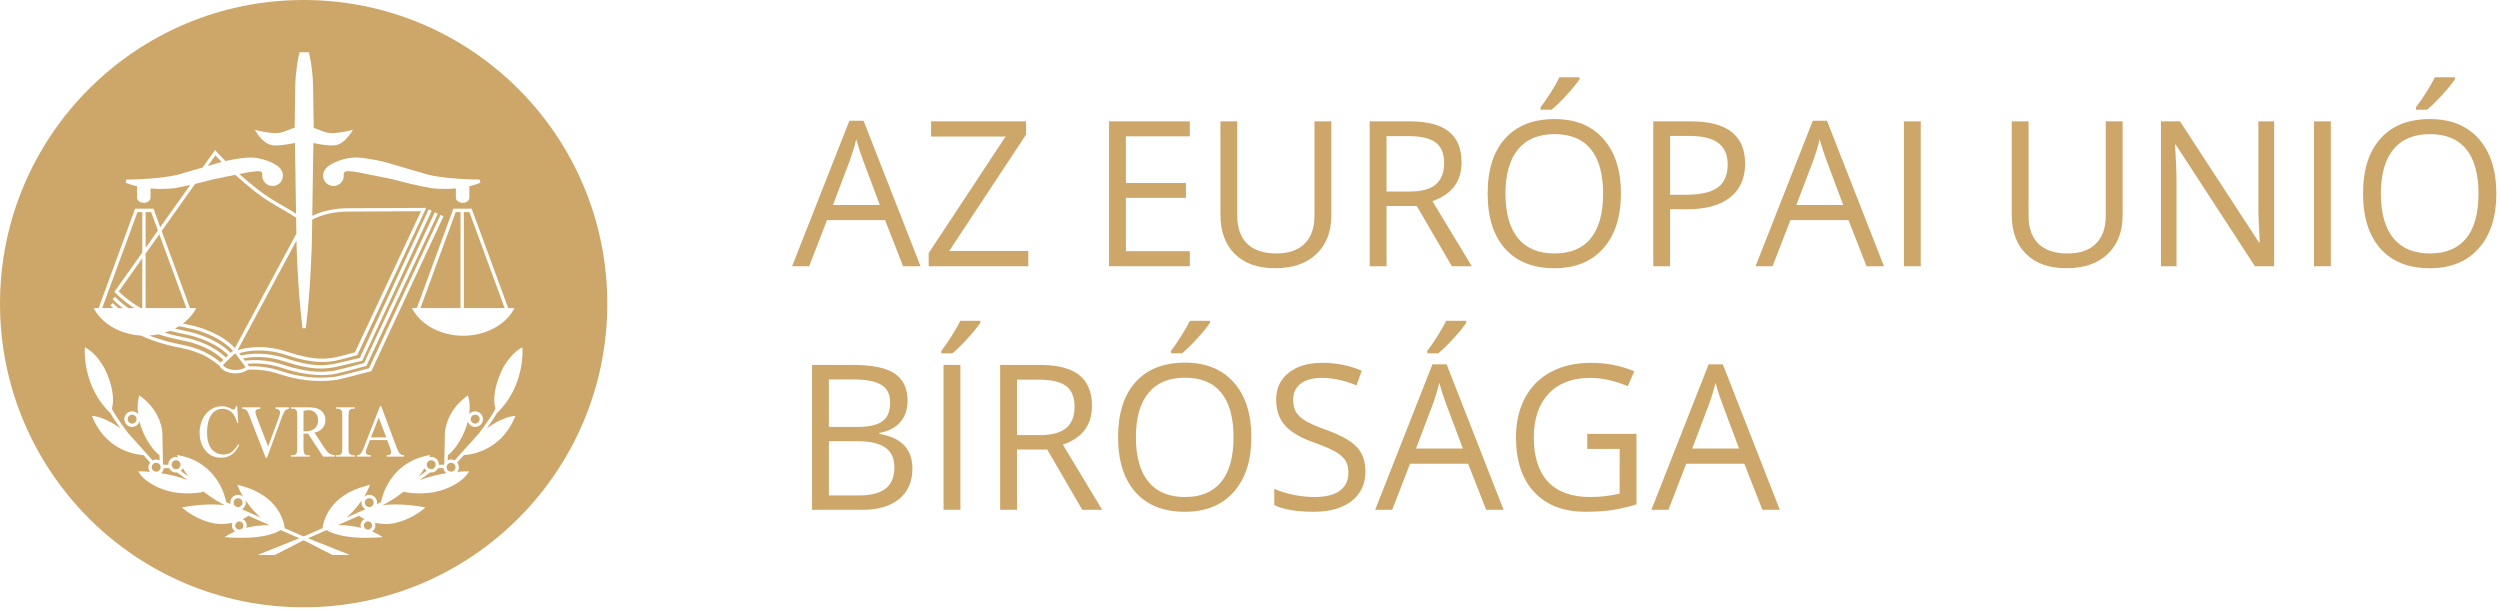
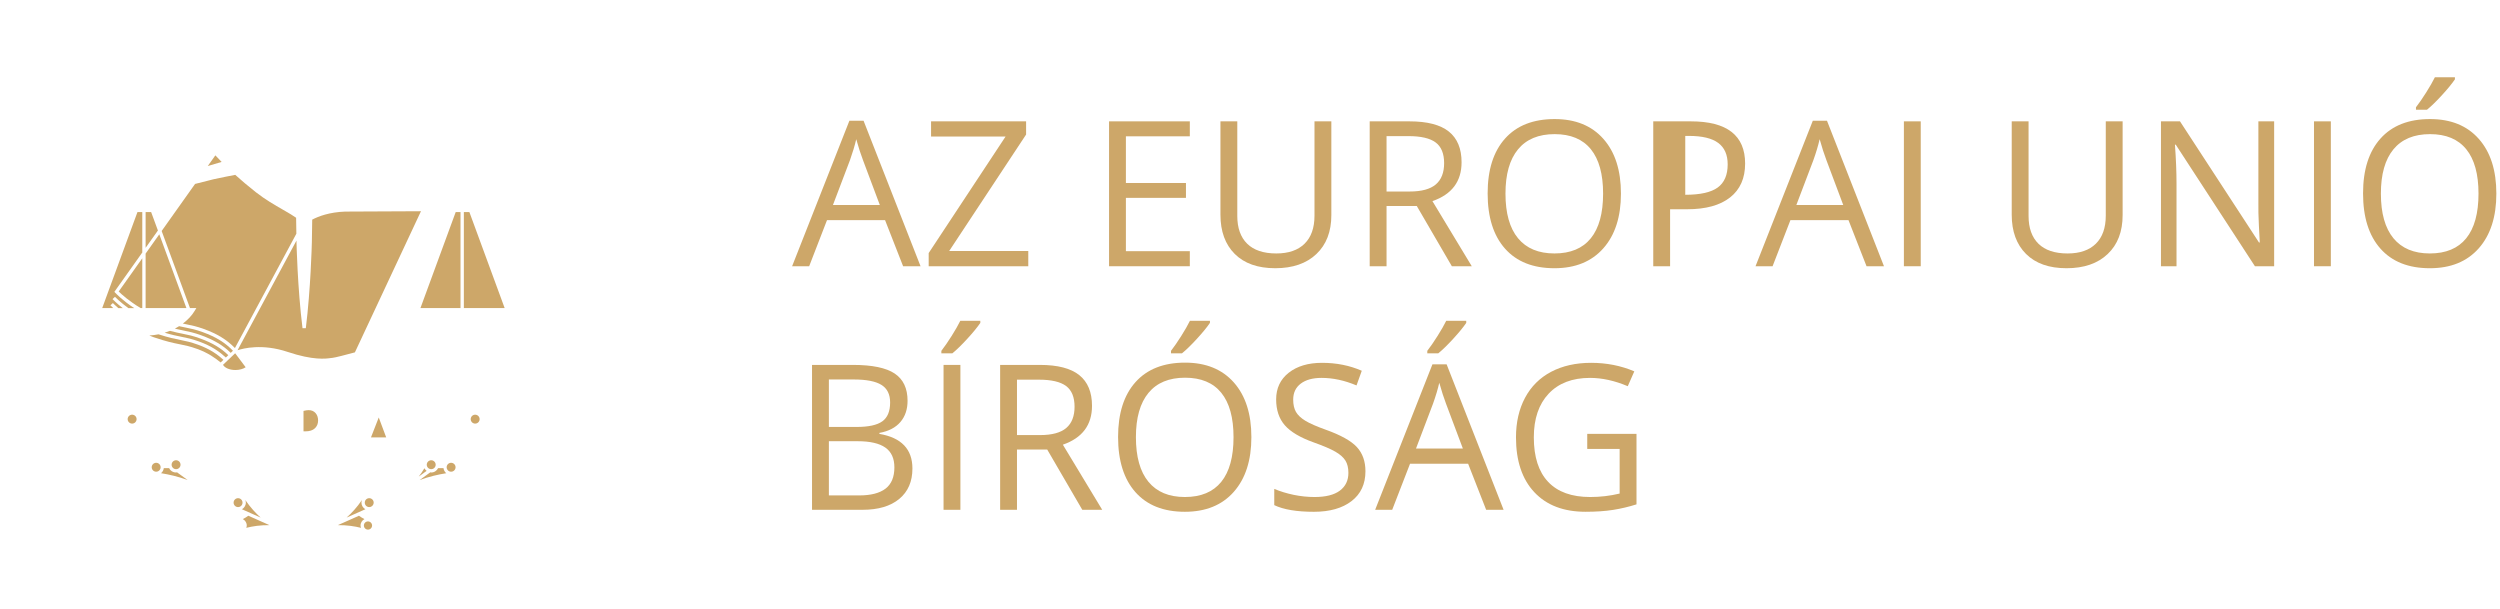
<svg xmlns="http://www.w3.org/2000/svg" width="320" height="78" viewBox="0 0 320 78" fill="none">
  <path d="M59.373 27.141V39.435H64.597L60.079 27.141H59.373Z" fill="#CDA769" />
  <path d="M58.945 39.435H53.816L58.331 27.141H58.945V39.435Z" fill="#CDA769" />
  <path d="M41.68 21.619C41.687 21.611 41.694 21.602 41.702 21.594L41.668 21.645L41.68 21.619Z" fill="#CDA769" />
  <path d="M35.891 21.616L35.906 21.646L35.872 21.594C35.879 21.601 35.885 21.608 35.891 21.616Z" fill="#CDA769" />
  <path d="M36.818 45.045C40.093 46.144 41.723 45.917 42.337 45.829C42.429 45.817 42.5 45.808 42.559 45.805C42.833 45.79 44.388 45.386 45.428 45.102L53.884 27.037C52.429 27.045 46.394 27.073 44.646 27.081L44.17 27.083C42.153 27.159 40.778 27.683 39.963 28.112L39.919 30.988L39.918 31.01C39.908 31.411 39.767 36.995 39.145 42.011H38.721C38.078 36.831 37.952 31.046 37.951 30.988L37.948 30.793L30.405 44.831C31.137 44.589 33.572 43.958 36.818 45.045Z" fill="#CDA769" />
  <path d="M26.595 21.252L27.566 19.886C27.722 20.058 27.991 20.344 28.369 20.727C27.969 20.85 27.305 21.045 26.595 21.252Z" fill="#CDA769" />
  <path d="M25.131 39.435L24.94 39.757C24.561 40.394 24.029 40.947 23.405 41.417C23.446 41.425 23.486 41.434 23.527 41.442L23.632 41.464C23.703 41.479 23.773 41.493 23.84 41.507L23.843 41.508C24.543 41.647 25.149 41.769 26.107 42.116C27.841 42.746 29.039 43.492 30.07 44.549L37.935 29.914C37.93 29.629 37.925 29.295 37.919 28.923C37.914 28.6 37.909 28.248 37.903 27.872C37.449 27.557 36.877 27.221 36.244 26.858C35.154 26.232 33.919 25.522 32.752 24.605C31.721 23.793 30.851 23.048 30.111 22.381C29.695 22.461 28.143 22.76 27.328 22.946C27.069 23.003 26.834 23.067 26.566 23.14L26.52 23.152L26.484 23.162C26.109 23.262 25.651 23.384 24.969 23.542L20.692 29.567L24.318 39.435H25.131Z" fill="#CDA769" />
  <path d="M20.391 29.991L18.639 32.459V39.436H23.862L20.391 29.991Z" fill="#CDA769" />
  <path d="M29.534 45.167C28.544 44.205 27.4 43.517 25.752 42.918C24.81 42.574 24.207 42.452 23.52 42.313L23.484 42.306C23.157 42.242 22.796 42.166 22.386 42.067C22.574 41.971 22.751 41.861 22.926 41.751C23.171 41.806 23.395 41.852 23.609 41.895L23.758 41.926C24.441 42.062 25.033 42.18 25.961 42.518C27.659 43.135 28.822 43.86 29.818 44.896L29.534 45.167Z" fill="#CDA769" />
  <path d="M23.219 43.109C22.646 42.994 22.008 42.865 21.076 42.588C21.307 42.517 21.531 42.438 21.753 42.347C22.425 42.529 22.934 42.632 23.402 42.725C24.085 42.861 24.676 42.979 25.605 43.318C27.187 43.893 28.282 44.55 29.224 45.461L28.909 45.761C28.134 45.059 27.17 44.331 25.485 43.717C24.524 43.37 23.92 43.248 23.219 43.109Z" fill="#CDA769" />
  <path d="M18.212 39.435H18.005C16.531 38.563 15.521 37.638 15.192 37.313L18.212 33.06V39.435Z" fill="#CDA769" />
  <path d="M14.136 39.083L14.448 38.792L14.45 38.794C14.478 38.822 14.73 39.08 15.142 39.437H15.706C14.915 38.814 14.443 38.326 14.403 38.283L14.715 37.992C14.726 38.004 15.358 38.66 16.425 39.437H17.175C15.693 38.47 14.815 37.542 14.758 37.481L14.64 37.354L18.212 32.321V27.142H17.596L13.082 39.436H14.496C14.29 39.241 14.156 39.104 14.136 39.083Z" fill="#CDA769" />
  <path d="M18.639 27.141H19.344L20.213 29.505L18.639 31.721V27.141Z" fill="#CDA769" />
  <path d="M25.339 44.12C24.41 43.782 23.819 43.663 23.135 43.526C22.424 43.385 21.628 43.225 20.288 42.792C19.906 42.869 19.514 42.918 19.116 42.944C19.184 42.971 19.251 42.998 19.317 43.027C19.427 43.072 19.537 43.119 19.653 43.159C21.307 43.725 22.203 43.905 22.992 44.063L22.994 44.063C23.696 44.202 24.302 44.323 25.261 44.671C26.642 45.174 27.526 45.814 28.245 46.395L28.597 46.059C27.857 45.391 26.939 44.702 25.339 44.12Z" fill="#CDA769" />
  <path d="M28.545 46.697C28.729 47.041 29.306 47.362 30.138 47.362C30.65 47.362 31.125 47.225 31.445 47.008L30.099 45.217L28.545 46.697Z" fill="#CDA769" />
  <path d="M49.433 55.987H47.484L48.48 53.437L49.433 55.987Z" fill="#CDA769" />
  <path d="M39.082 55.213C39.623 55.213 40.03 55.085 40.305 54.823C40.579 54.563 40.716 54.23 40.716 53.827C40.716 53.432 40.605 53.113 40.384 52.865C40.163 52.619 39.87 52.497 39.504 52.497C39.342 52.497 39.124 52.528 38.849 52.597V55.208C38.901 55.208 38.946 55.21 38.986 55.212C39.025 55.213 39.058 55.213 39.082 55.213Z" fill="#CDA769" />
  <path d="M57.742 59.237C57.428 59.237 57.17 59.494 57.17 59.807C57.17 60.122 57.428 60.378 57.742 60.378C58.057 60.378 58.313 60.122 58.313 59.807C58.313 59.657 58.252 59.512 58.144 59.405C58.038 59.297 57.894 59.237 57.742 59.237Z" fill="#CDA769" />
  <path d="M16.911 53.079C16.76 53.079 16.617 53.14 16.508 53.245C16.401 53.353 16.34 53.497 16.34 53.649C16.34 53.801 16.401 53.946 16.508 54.053C16.617 54.161 16.76 54.221 16.911 54.221C17.226 54.221 17.483 53.965 17.483 53.649C17.483 53.497 17.423 53.353 17.315 53.245C17.208 53.14 17.063 53.079 16.911 53.079Z" fill="#CDA769" />
  <path d="M55.767 59.484C55.767 59.797 55.511 60.054 55.196 60.054C54.881 60.054 54.625 59.797 54.625 59.485C54.625 59.411 54.64 59.339 54.667 59.272C54.667 59.27 54.668 59.269 54.669 59.267L54.67 59.264L54.671 59.26C54.7 59.193 54.74 59.133 54.792 59.081C54.9 58.972 55.043 58.912 55.196 58.912C55.511 58.912 55.767 59.168 55.767 59.484Z" fill="#CDA769" />
  <path d="M47.262 63.767C47.108 63.767 46.965 63.826 46.858 63.932C46.75 64.041 46.691 64.185 46.691 64.338C46.691 64.651 46.947 64.908 47.262 64.908C47.338 64.908 47.409 64.892 47.475 64.865C47.481 64.862 47.487 64.859 47.492 64.857C47.692 64.767 47.832 64.568 47.832 64.337C47.832 64.024 47.576 63.767 47.262 63.767Z" fill="#CDA769" />
  <path d="M46.755 65.187C46.751 65.19 46.746 65.192 46.741 65.194C46.593 65.253 46.461 65.312 46.352 65.367L45.769 65.627C45.328 65.824 44.855 66.034 44.363 66.253C44.98 65.702 45.695 64.945 46.33 64C46.291 64.108 46.264 64.221 46.264 64.338C46.264 64.704 46.471 65.01 46.764 65.183C46.761 65.184 46.758 65.186 46.755 65.187Z" fill="#CDA769" />
  <path d="M54.322 59.938C54.104 60.317 53.858 60.671 53.594 61.005L54.609 60.268C54.49 60.18 54.393 60.071 54.322 59.938Z" fill="#CDA769" />
  <path d="M61.393 53.65C61.393 53.966 61.136 54.222 60.821 54.222C60.507 54.222 60.25 53.966 60.25 53.65C60.25 53.498 60.31 53.354 60.418 53.246C60.525 53.141 60.668 53.08 60.821 53.08C61.136 53.08 61.393 53.337 61.393 53.65Z" fill="#CDA769" />
  <path d="M31.084 66.443C31.379 66.606 31.586 66.908 31.586 67.266C31.586 67.371 31.557 67.467 31.526 67.563C32.331 67.358 33.324 67.208 34.491 67.218C33.55 66.802 32.614 66.385 31.785 66.015C31.555 66.182 31.321 66.325 31.084 66.443Z" fill="#CDA769" />
  <path d="M47.626 67.266C47.626 67.556 47.391 67.791 47.101 67.791C46.811 67.791 46.576 67.556 46.576 67.266C46.576 66.976 46.811 66.741 47.101 66.741C47.391 66.741 47.626 66.976 47.626 67.266Z" fill="#CDA769" />
-   <path d="M30.634 66.741C30.342 66.741 30.107 66.977 30.107 67.266C30.107 67.555 30.342 67.791 30.634 67.791C30.922 67.791 31.158 67.555 31.158 67.266C31.158 66.977 30.922 66.741 30.634 66.741Z" fill="#CDA769" />
  <path d="M21.832 60.188C22.021 60.376 22.27 60.48 22.537 60.48C22.563 60.48 22.586 60.473 22.61 60.467C22.625 60.462 22.64 60.458 22.657 60.455L24.017 61.445C22.809 60.995 21.613 60.729 20.61 60.57C20.808 60.41 20.936 60.182 20.967 59.917H21.651C21.699 60.015 21.753 60.109 21.832 60.188Z" fill="#CDA769" />
  <path d="M46.65 66.444C46.412 66.325 46.177 66.182 45.948 66.015C45.12 66.385 44.184 66.802 43.243 67.218C44.409 67.207 45.403 67.36 46.208 67.563C46.177 67.469 46.148 67.372 46.148 67.266C46.147 66.908 46.355 66.606 46.65 66.444Z" fill="#CDA769" />
  <path d="M56.082 59.918C55.92 60.247 55.587 60.48 55.196 60.48L55.187 60.48C55.184 60.48 55.18 60.479 55.176 60.479C55.171 60.478 55.166 60.477 55.16 60.476C55.154 60.475 55.147 60.473 55.141 60.472L55.126 60.468C55.109 60.463 55.093 60.459 55.076 60.457L53.717 61.447C54.924 60.997 56.12 60.73 57.123 60.572C56.925 60.412 56.797 60.183 56.766 59.919L56.082 59.918Z" fill="#CDA769" />
-   <path d="M24.139 61.007L23.123 60.268C23.242 60.18 23.341 60.071 23.41 59.938C23.629 60.317 23.876 60.672 24.139 61.007Z" fill="#CDA769" />
  <path d="M19.99 59.237C19.837 59.237 19.695 59.297 19.587 59.405C19.479 59.512 19.419 59.657 19.419 59.807C19.419 60.122 19.676 60.378 19.99 60.378C20.305 60.378 20.561 60.122 20.561 59.807C20.561 59.494 20.305 59.237 19.99 59.237Z" fill="#CDA769" />
  <path d="M23.108 59.484C23.108 59.797 22.85 60.054 22.537 60.054C22.384 60.054 22.241 59.995 22.133 59.885C22.026 59.777 21.966 59.634 21.966 59.483C21.966 59.331 22.026 59.185 22.133 59.08C22.241 58.971 22.384 58.911 22.537 58.911C22.689 58.911 22.833 58.971 22.941 59.08C22.993 59.132 23.033 59.193 23.061 59.259C23.061 59.26 23.062 59.261 23.063 59.263C23.063 59.264 23.063 59.265 23.064 59.266L23.066 59.273C23.093 59.339 23.108 59.411 23.108 59.484Z" fill="#CDA769" />
  <path d="M30.261 64.868C30.327 64.893 30.398 64.909 30.471 64.909C30.785 64.909 31.043 64.652 31.043 64.339C31.043 64.186 30.983 64.042 30.874 63.933C30.767 63.827 30.625 63.768 30.471 63.768C30.319 63.768 30.176 63.827 30.068 63.933C29.96 64.042 29.9 64.186 29.9 64.339C29.9 64.49 29.96 64.633 30.068 64.741C30.12 64.794 30.18 64.832 30.245 64.86C30.248 64.862 30.252 64.863 30.256 64.865L30.261 64.868Z" fill="#CDA769" />
  <path d="M31.376 65.365C31.269 65.311 31.138 65.253 30.993 65.195C30.984 65.19 30.977 65.187 30.968 65.184C31.262 65.009 31.468 64.705 31.468 64.339C31.468 64.222 31.44 64.11 31.402 64.003C32.037 64.946 32.752 65.704 33.367 66.254C32.943 66.064 32.532 65.881 32.144 65.708C31.876 65.588 31.619 65.474 31.376 65.365Z" fill="#CDA769" />
-   <path fill-rule="evenodd" clip-rule="evenodd" d="M0 38.868C0 17.402 17.401 0 38.867 0C60.333 0 77.734 17.402 77.734 38.868C77.734 60.334 60.333 77.735 38.867 77.735C17.401 77.735 0 60.334 0 38.868ZM65.865 39.435H65.051L60.427 26.853L60.375 26.713H58.031L57.979 26.853L53.36 39.435H52.719L52.911 39.757C54.075 41.713 56.58 42.975 59.292 42.975C62.005 42.975 64.511 41.713 65.673 39.757L65.865 39.435ZM54.027 22.13C53.988 22.12 50.404 21.092 49.204 20.724C49.121 20.703 47.16 20.223 45.69 20.163C44.195 20.1 42.256 20.876 41.717 21.555L41.702 21.573L41.691 21.594L41.68 21.619C41.471 21.859 41.357 22.166 41.357 22.486C41.357 23.215 41.95 23.81 42.682 23.81C43.413 23.81 44.006 23.215 44.006 22.486V22.429L43.998 22.414C43.989 22.36 43.966 22.171 44.083 22.046C44.201 21.919 44.449 21.878 44.802 21.928C44.802 21.928 44.819 21.931 44.821 21.931H44.838C44.847 21.931 45.385 21.93 47.354 22.36L47.409 22.371L47.41 22.371C47.737 22.434 49.397 22.753 50.249 22.945C50.494 22.999 50.717 23.06 50.967 23.128L51.055 23.152L51.066 23.155C51.783 23.348 52.772 23.613 55.141 24.074C55.23 24.088 56.612 24.281 58.351 24.118V25.338H58.358C58.371 25.683 58.746 25.962 59.216 25.962C59.689 25.962 60.07 25.677 60.074 25.327H60.077V23.838C60.548 23.725 61.022 23.585 61.485 23.397L61.407 22.986C61.355 22.986 56.308 22.961 54.027 22.13ZM12.626 39.435H12.361V39.437H11.985L12.177 39.759C13.265 41.588 15.53 42.797 18.039 42.947C18.502 43.169 18.987 43.381 19.514 43.562C21.187 44.137 22.096 44.319 22.896 44.479L22.91 44.482C23.594 44.618 24.185 44.736 25.114 45.074C26.519 45.585 27.366 46.224 28.112 46.835C28.358 47.393 29.17 47.789 30.138 47.789C30.767 47.789 31.341 47.613 31.735 47.323C33.084 47.248 34.458 47.439 35.82 47.898C38.103 48.661 40.413 48.923 42.686 48.675L42.688 48.675C42.771 48.665 42.837 48.657 42.875 48.655C43.263 48.634 46.516 47.774 47.307 47.565L47.309 47.565L47.441 47.53L47.539 47.504L47.58 47.413L56.764 27.691L56.378 27.511L47.236 47.142C45.588 47.581 43.128 48.212 42.851 48.229C42.803 48.232 42.734 48.239 42.64 48.249C41.815 48.341 39.308 48.614 35.957 47.491C34.604 47.038 33.24 46.842 31.896 46.895L31.653 46.571C32.746 46.462 34.298 46.487 36.137 47.104C39.569 48.254 41.704 48.015 42.406 47.936L42.484 47.928C42.524 47.923 42.556 47.92 42.579 47.918C42.998 47.894 46.421 46.962 46.81 46.856L46.905 46.83L46.947 46.74L56.044 27.348L55.658 27.168L46.601 46.47C45.091 46.882 42.833 47.476 42.556 47.491C42.524 47.492 42.485 47.497 42.438 47.502C42.414 47.505 42.388 47.508 42.359 47.511C41.68 47.588 39.615 47.818 36.272 46.698C34.221 46.012 32.493 46.025 31.351 46.17L31.13 45.878C32.222 45.656 34.145 45.497 36.5 46.287C39.871 47.418 41.573 47.18 42.214 47.09L42.274 47.083C42.328 47.076 42.371 47.07 42.4 47.068C42.816 47.046 45.911 46.286 46.261 46.2L46.363 46.175L46.405 46.082L55.259 26.977L54.872 26.797L46.06 45.81C44.694 46.146 42.656 46.627 42.377 46.642C42.319 46.646 42.246 46.655 42.155 46.667C41.542 46.755 39.912 46.982 36.636 45.883C34.04 45.013 31.941 45.254 30.847 45.501L30.629 45.212C31.398 44.975 33.697 44.449 36.68 45.45C40.05 46.58 41.754 46.343 42.395 46.254C42.423 46.251 42.45 46.247 42.473 46.244C42.519 46.238 42.556 46.233 42.582 46.231C43 46.208 45.366 45.562 45.635 45.488L45.729 45.463L45.771 45.373L54.555 26.609L54.219 26.611L44.16 26.656C42.227 26.729 40.854 27.197 39.97 27.629L40.113 18.311C40.219 18.327 40.296 18.343 40.373 18.36C40.489 18.387 40.62 18.417 40.865 18.451L41.112 18.487C41.846 18.597 42.761 18.733 43.44 18.434C44.168 18.114 44.823 17.155 44.88 17.072L44.883 17.067L45.189 16.607L44.653 16.741C43.881 16.934 42.964 17.018 42.908 17.023L42.905 17.023C42.019 17.133 41.181 16.76 41.168 16.754C40.766 16.582 40.429 16.456 40.144 16.36L40.148 16.026C40.148 15.316 40.097 12.336 40.079 11.238L40.079 11.235C40.075 10.989 40.072 10.838 40.072 10.83C39.995 8.581 39.587 6.925 39.569 6.852L39.529 6.69H38.34L38.3 6.852L38.297 6.862C38.26 7.021 37.873 8.646 37.797 10.827C37.797 10.836 37.794 10.996 37.79 11.255L37.79 11.256L37.79 11.261L37.79 11.262C37.771 12.381 37.722 15.321 37.722 16.025C37.722 16.025 37.724 16.139 37.727 16.334C37.425 16.431 37.063 16.563 36.623 16.753L36.619 16.755C36.555 16.782 35.742 17.129 34.89 17.023C34.873 17.022 33.926 16.939 33.133 16.741L32.598 16.607L32.903 17.067L32.91 17.076C32.987 17.188 33.632 18.119 34.348 18.434C35.026 18.733 35.94 18.597 36.675 18.487L36.921 18.451C37.167 18.417 37.299 18.387 37.415 18.36L37.42 18.359C37.514 18.339 37.607 18.32 37.756 18.299L37.779 19.787C37.815 22.105 37.86 25.059 37.895 27.353C37.478 27.082 37 26.801 36.457 26.489C35.38 25.87 34.159 25.168 33.016 24.269C32.102 23.552 31.311 22.881 30.629 22.276C32.26 21.936 32.732 21.933 32.737 21.933H32.754C32.756 21.933 32.772 21.931 32.772 21.931C33.124 21.879 33.372 21.92 33.49 22.046C33.607 22.171 33.584 22.363 33.575 22.416L33.566 22.431V22.486C33.566 23.216 34.161 23.81 34.892 23.81C35.623 23.81 36.216 23.216 36.216 22.486C36.216 22.166 36.1 21.858 35.891 21.616L35.881 21.595L35.872 21.574L35.856 21.556C35.317 20.877 33.378 20.101 31.885 20.163C30.835 20.207 29.546 20.462 28.858 20.613C28.117 19.875 27.717 19.416 27.709 19.406L27.53 19.198C27.53 19.197 27.372 19.42 27.372 19.42L25.935 21.443C24.721 21.795 23.571 22.125 23.55 22.13C21.268 22.962 16.223 22.987 16.172 22.987L16.094 23.399C16.569 23.59 17.057 23.735 17.54 23.846V25.326H17.544C17.55 25.676 17.931 25.961 18.405 25.961C18.878 25.961 19.26 25.676 19.265 25.326H19.266V24.122C20.986 24.278 22.348 24.087 22.436 24.074C23.211 23.924 23.827 23.796 24.345 23.682L20.512 29.081L19.693 26.853L19.642 26.713H17.297L17.245 26.853L12.626 39.435ZM49.562 56.331L49.899 57.237C50.011 57.536 50.066 57.754 50.066 57.889C50.066 57.992 50.027 58.079 49.948 58.151C49.869 58.223 49.717 58.266 49.492 58.278V58.444H51.724V58.278C51.494 58.263 51.313 58.192 51.185 58.065C51.056 57.938 50.912 57.664 50.753 57.24L48.792 51.995H48.641L46.62 57.176C46.448 57.638 46.291 57.945 46.149 58.093C46.08 58.17 45.926 58.232 45.69 58.279V58.445H47.474V58.279C47.201 58.256 47.024 58.209 46.942 58.136C46.86 58.063 46.819 57.978 46.819 57.881C46.819 57.759 46.867 57.575 46.961 57.329L47.35 56.331H49.562ZM44.838 58.167C44.75 58.111 44.69 58.044 44.664 57.968C44.627 57.864 44.608 57.651 44.609 57.333V53.254C44.609 52.875 44.644 52.634 44.713 52.534C44.818 52.383 44.986 52.306 45.215 52.306H45.42V52.139H42.997V52.306H43.197C43.332 52.306 43.459 52.344 43.583 52.418C43.668 52.474 43.726 52.541 43.754 52.618C43.79 52.721 43.808 52.932 43.808 53.253V57.332C43.808 57.711 43.775 57.949 43.708 58.049C43.601 58.202 43.431 58.278 43.197 58.278H42.997V58.444H45.42V58.278H45.215C45.083 58.278 44.957 58.241 44.838 58.167ZM39.438 58.278C39.228 58.278 39.069 58.212 38.964 58.073C38.886 57.977 38.849 57.731 38.848 57.332V55.497C38.892 55.5 38.933 55.503 38.975 55.504L38.997 55.505L39.038 55.507C39.056 55.508 39.073 55.508 39.089 55.508C39.176 55.508 39.29 55.504 39.427 55.497L41.351 58.443H42.866V58.277C42.558 58.24 42.307 58.152 42.115 58.015C41.924 57.877 41.694 57.598 41.428 57.179L40.258 55.379C40.732 55.261 41.083 55.06 41.31 54.774C41.538 54.489 41.65 54.151 41.65 53.764C41.65 53.4 41.551 53.089 41.351 52.824C41.152 52.563 40.91 52.384 40.625 52.287C40.341 52.189 39.896 52.139 39.297 52.139H37.235V52.306H37.447C37.661 52.306 37.822 52.374 37.931 52.51C38.008 52.607 38.046 52.855 38.046 53.253V57.332C38.046 57.694 38.018 57.921 37.96 58.018C37.857 58.192 37.687 58.278 37.447 58.278H37.235V58.444H39.66V58.278H39.438ZM34.324 57.156L32.884 53.457C32.756 53.129 32.692 52.886 32.692 52.729C32.692 52.617 32.732 52.525 32.81 52.454C32.887 52.383 33.057 52.333 33.317 52.305V52.138H30.996V52.305C31.168 52.321 31.306 52.355 31.407 52.411C31.509 52.465 31.594 52.54 31.663 52.637C31.708 52.699 31.784 52.871 31.892 53.15L34.01 58.588H34.177L36.146 53.219C36.259 52.906 36.389 52.672 36.537 52.52C36.64 52.418 36.792 52.347 36.992 52.306V52.139H35.26V52.306C35.278 52.31 35.294 52.313 35.307 52.315L35.319 52.318L35.331 52.32C35.522 52.354 35.658 52.414 35.739 52.497C35.82 52.578 35.859 52.663 35.859 52.755C35.859 52.893 35.793 53.143 35.665 53.501L34.324 57.156ZM27.484 57.845C27.156 57.62 26.911 57.3 26.747 56.882C26.584 56.464 26.502 55.968 26.502 55.396C26.502 54.707 26.588 54.128 26.761 53.662C26.933 53.197 27.17 52.859 27.472 52.647C27.773 52.435 28.11 52.326 28.483 52.326C28.928 52.326 29.309 52.47 29.627 52.754C29.945 53.036 30.189 53.498 30.361 54.141H30.495L30.361 51.995H30.206C30.174 52.144 30.124 52.259 30.051 52.341C29.998 52.4 29.932 52.429 29.857 52.429C29.807 52.429 29.724 52.395 29.608 52.327C29.212 52.107 28.812 51.995 28.406 51.995C27.884 51.995 27.402 52.14 26.962 52.431C26.521 52.72 26.174 53.131 25.923 53.656C25.672 54.184 25.546 54.762 25.546 55.391C25.546 56.173 25.738 56.851 26.121 57.428C26.634 58.202 27.358 58.589 28.293 58.589C28.812 58.589 29.259 58.458 29.637 58.196C30.014 57.934 30.345 57.52 30.628 56.954L30.499 56.865C30.164 57.388 29.855 57.739 29.576 57.914C29.295 58.091 28.973 58.179 28.607 58.179C28.188 58.179 27.813 58.066 27.484 57.845ZM66.879 44.797L66.856 44.442L66.553 44.632C65.783 45.112 65.084 45.9 64.411 47.042C62.881 50.099 63.285 51.899 63.415 52.314C62.929 53.348 61.362 55.392 61.291 55.484L61.289 55.487C61.291 55.486 61.219 55.565 61.097 55.7L61.092 55.707L61.09 55.708C60.879 55.943 60.523 56.34 60.131 56.777C60.03 56.886 59.929 56.999 59.828 57.115C59.042 57.991 58.231 58.894 58.196 58.932C58.056 58.86 57.905 58.811 57.743 58.811C57.584 58.811 57.439 58.855 57.306 58.921L57.31 58.726C57.313 58.591 57.316 58.441 57.32 58.281C58.421 57.402 59.435 55.697 59.882 53.939C60.009 54.345 60.375 54.646 60.821 54.646C61.371 54.646 61.819 54.199 61.819 53.648C61.819 53.098 61.371 52.651 60.821 52.651C60.554 52.651 60.303 52.755 60.115 52.943C60.099 52.958 60.089 52.977 60.078 52.996C60.071 53.009 60.064 53.022 60.055 53.034C60.154 52.293 60.146 51.567 59.977 50.916L59.897 50.606L59.642 50.798C57.023 52.769 56.951 55.385 56.951 55.409C56.951 55.573 56.91 57.489 56.886 58.601L56.886 58.605C56.878 58.971 56.872 59.25 56.87 59.348C56.845 59.394 56.825 59.44 56.809 59.489H56.191C56.191 59.487 56.193 59.484 56.193 59.481C56.193 58.929 55.746 58.483 55.196 58.483C55.134 58.483 55.075 58.499 55.016 58.514C54.998 58.52 54.979 58.525 54.96 58.529L55.061 58.234L54.695 58.311C49.896 59.311 48.904 63.568 48.773 64.273C48.59 64.365 48.473 64.418 48.466 64.421L48.22 64.53C48.221 64.523 48.223 64.516 48.225 64.509L48.23 64.489L48.235 64.47C48.247 64.427 48.259 64.383 48.259 64.336C48.259 63.784 47.813 63.337 47.263 63.337C47.013 63.337 46.783 63.434 46.6 63.601C46.818 63.241 47.022 62.86 47.197 62.451L47.367 62.052L46.947 62.16C41.985 63.44 41.369 66.907 41.294 67.611C40.351 68.027 39.502 68.397 38.867 68.67C38.231 68.396 37.382 68.027 36.439 67.61C36.365 66.905 35.748 63.44 30.787 62.16L30.366 62.052L30.536 62.451C30.71 62.858 30.914 63.239 31.133 63.6C30.949 63.434 30.718 63.337 30.471 63.337C30.206 63.337 29.954 63.441 29.766 63.629C29.578 63.817 29.475 64.068 29.475 64.336C29.475 64.382 29.486 64.424 29.498 64.467C29.503 64.488 29.509 64.509 29.513 64.53L29.373 64.468L29.372 64.468C29.312 64.441 29.275 64.424 29.271 64.422C29.263 64.419 29.146 64.366 28.961 64.273C28.829 63.567 27.836 59.309 23.039 58.311L22.672 58.234L22.773 58.529L22.757 58.525L22.719 58.515C22.66 58.499 22.6 58.483 22.538 58.483C22.271 58.483 22.021 58.586 21.833 58.774C21.644 58.963 21.541 59.212 21.541 59.481C21.541 59.483 21.542 59.487 21.542 59.489H20.925C20.908 59.438 20.888 59.393 20.863 59.347C20.861 59.24 20.854 58.928 20.845 58.522L20.845 58.513C20.821 57.391 20.782 55.569 20.782 55.409C20.782 55.385 20.709 52.77 18.092 50.798L17.837 50.606L17.756 50.916C17.588 51.568 17.579 52.295 17.68 53.035C17.669 53.022 17.661 53.008 17.653 52.993C17.643 52.976 17.633 52.958 17.618 52.943C17.43 52.755 17.179 52.651 16.912 52.651C16.646 52.651 16.395 52.755 16.208 52.943C16.019 53.131 15.914 53.383 15.914 53.648C15.914 53.915 16.019 54.165 16.208 54.353C16.395 54.544 16.646 54.646 16.912 54.646C17.359 54.646 17.724 54.345 17.852 53.941C18.298 55.699 19.313 57.402 20.414 58.282L20.417 58.443C20.421 58.62 20.424 58.781 20.428 58.921C20.294 58.855 20.149 58.811 19.991 58.811C19.828 58.811 19.677 58.86 19.537 58.934L17.931 57.143C17.814 57.01 17.698 56.879 17.583 56.754L16.435 55.476C16.427 55.466 14.814 53.368 14.318 52.315C14.448 51.902 14.854 50.104 13.331 47.054C12.65 45.9 11.948 45.111 11.181 44.631L10.877 44.442L10.855 44.797C10.852 44.844 10.592 49.464 14.086 52.84L14.1 52.824C14.442 53.441 14.978 54.214 15.413 54.816C13.563 53.486 12.211 53.285 12.129 53.273L11.755 53.224L11.906 53.57C13.778 57.875 17.763 58.227 18.357 58.255C18.815 58.767 19.167 59.158 19.213 59.209C19.08 59.383 18.994 59.586 18.994 59.807C18.994 60.032 19.082 60.229 19.208 60.397C18.563 60.34 18.144 60.336 18.09 60.336L17.695 60.334L17.909 60.664C17.946 60.723 18.85 62.076 21.472 62.831C23.218 63.334 25.366 63.146 26.069 62.94C26.121 62.979 26.156 63.008 26.163 63.019L26.172 63.012C27.257 63.864 28.28 64.417 28.78 64.663C27.547 64.517 25.9 64.517 23.738 64.87L23.279 64.946L23.637 65.246C23.707 65.305 25.391 66.698 27.685 67.035C27.746 67.044 28.647 67.157 29.753 66.913C29.709 67.024 29.682 67.141 29.682 67.265C29.682 67.587 29.851 67.856 30.095 68.029C29.635 68.222 29.35 68.382 29.318 68.402L28.737 68.757L29.417 68.798C34.001 69.072 35.684 68.014 35.917 67.848C36.812 68.244 37.651 68.611 38.317 68.899L32.973 71.026L35.167 71.043L38.867 69.151L42.566 71.043L44.76 71.026L39.416 68.899C40.083 68.611 40.921 68.244 41.817 67.848C42.049 68.014 43.732 69.071 48.316 68.798L48.997 68.757L48.416 68.402C48.383 68.383 48.099 68.222 47.639 68.029C47.883 67.856 48.053 67.586 48.053 67.265C48.053 67.141 48.025 67.023 47.982 66.913C49.086 67.157 49.985 67.044 50.045 67.035C52.341 66.698 54.027 65.305 54.097 65.246L54.454 64.946L53.995 64.87C51.833 64.517 50.186 64.517 48.953 64.663C49.453 64.419 50.476 63.866 51.562 63.014L51.57 63.019C51.577 63.008 51.613 62.979 51.665 62.94C52.366 63.146 54.515 63.334 56.263 62.831C58.854 62.086 59.784 60.725 59.823 60.666L60.044 60.334L59.644 60.336C59.59 60.336 59.17 60.34 58.525 60.397C58.651 60.229 58.74 60.032 58.74 59.807C58.74 59.586 58.654 59.383 58.521 59.209L59.376 58.255C59.97 58.228 63.955 57.875 65.829 53.57L65.979 53.224L65.605 53.273C65.522 53.285 64.169 53.486 62.319 54.817C62.757 54.215 63.292 53.441 63.633 52.826L63.646 52.84C67.141 49.464 66.882 44.844 66.879 44.797Z" fill="#CDA769" />
-   <path d="M202.177 10.154C201.804 10.704 201.251 11.38 200.515 12.183C199.779 12.987 199.14 13.608 198.599 14.048H197.191V13.731C197.597 13.207 198.034 12.572 198.505 11.828C198.973 11.084 199.343 10.437 199.614 9.887H202.177V10.154Z" fill="#CDA769" />
  <path fill-rule="evenodd" clip-rule="evenodd" d="M205.228 31.783C206.73 30.083 207.48 27.749 207.48 24.78C207.48 21.803 206.732 19.469 205.234 17.778C203.738 16.086 201.658 15.241 198.994 15.241C196.255 15.241 194.139 16.071 192.65 17.733C191.161 19.395 190.418 21.735 190.418 24.755C190.418 27.799 191.159 30.157 192.645 31.827C194.129 33.497 196.237 34.333 198.969 34.333C201.64 34.333 203.726 33.482 205.228 31.783ZM194.306 30.495C193.236 29.197 192.701 27.292 192.701 24.78C192.701 22.302 193.236 20.414 194.306 19.116C195.376 17.818 196.939 17.169 198.994 17.169C201.041 17.169 202.587 17.814 203.631 19.104C204.674 20.393 205.197 22.285 205.197 24.78C205.197 27.3 204.672 29.208 203.623 30.502C202.574 31.795 201.023 32.442 198.969 32.442C196.929 32.442 195.377 31.793 194.306 30.495Z" fill="#CDA769" />
  <path fill-rule="evenodd" clip-rule="evenodd" d="M101.39 34.079L108.722 15.456H110.537L117.831 34.079H115.598L113.289 28.18H105.856L103.573 34.079H101.39ZM108.799 20.492L106.617 26.239H112.617L110.461 20.492C110.181 19.765 109.894 18.873 109.598 17.816C109.412 18.628 109.145 19.52 108.799 20.492Z" fill="#CDA769" />
  <path d="M131.62 32.125H121.497L131.341 17.22V15.533H119.176V17.474H128.715L118.871 32.392V34.079H131.62V32.125Z" fill="#CDA769" />
  <path d="M152.297 32.151H144.115V25.326H151.802V23.423H144.115V17.448H152.297V15.533H141.959V34.079H152.297V32.151Z" fill="#CDA769" />
  <path d="M163.232 34.332C165.465 34.332 167.22 33.727 168.496 32.518C169.773 31.309 170.412 29.647 170.412 27.532V15.532H168.255V27.609C168.255 29.165 167.832 30.36 166.987 31.193C166.141 32.026 164.936 32.442 163.371 32.442C161.731 32.442 160.488 32.028 159.642 31.199C158.796 30.37 158.373 29.182 158.373 27.634V15.533H156.217V27.483C156.217 29.614 156.828 31.288 158.05 32.506C159.272 33.724 160.999 34.332 163.232 34.332Z" fill="#CDA769" />
  <path fill-rule="evenodd" clip-rule="evenodd" d="M177.478 26.366H181.347L185.837 34.079H188.387L183.351 25.744C185.837 24.882 187.081 23.224 187.081 20.772C187.081 19.021 186.537 17.71 185.451 16.839C184.364 15.968 182.683 15.533 180.408 15.533H175.321V34.079H177.478V26.366ZM177.478 17.423H180.281C181.88 17.423 183.04 17.694 183.764 18.235C184.487 18.776 184.848 19.66 184.848 20.886C184.848 22.096 184.493 23.002 183.783 23.607C183.072 24.212 181.956 24.514 180.434 24.514H177.478V17.423Z" fill="#CDA769" />
-   <path fill-rule="evenodd" clip-rule="evenodd" d="M213.772 26.785H215.955C218.34 26.785 220.173 26.28 221.454 25.269C222.735 24.259 223.376 22.815 223.376 20.937C223.376 17.334 221.059 15.533 216.424 15.533H211.616V34.079H213.772V26.785ZM213.773 17.397H216.182C217.882 17.397 219.134 17.697 219.937 18.298C220.741 18.898 221.143 19.811 221.143 21.038C221.143 22.399 220.715 23.389 219.862 24.006C219.008 24.623 217.625 24.932 215.714 24.932H213.773V17.397Z" fill="#CDA769" />
+   <path fill-rule="evenodd" clip-rule="evenodd" d="M213.772 26.785H215.955C218.34 26.785 220.173 26.28 221.454 25.269C222.735 24.259 223.376 22.815 223.376 20.937C223.376 17.334 221.059 15.533 216.424 15.533H211.616V34.079H213.772V26.785ZM213.773 17.397H216.182C217.882 17.397 219.134 17.697 219.937 18.298C220.741 18.898 221.143 19.811 221.143 21.038C221.143 22.399 220.715 23.389 219.862 24.006C219.008 24.623 217.625 24.932 215.714 24.932V17.397Z" fill="#CDA769" />
  <path fill-rule="evenodd" clip-rule="evenodd" d="M232.039 15.456L224.707 34.079H226.89L229.173 28.18H236.608L238.917 34.079H241.149L233.855 15.456H232.039ZM229.934 26.239L232.116 20.492C232.463 19.52 232.729 18.628 232.916 17.816C233.212 18.873 233.498 19.765 233.778 20.492L235.934 26.239H229.934Z" fill="#CDA769" />
  <path d="M245.854 15.533H243.698V34.079H245.854V15.533Z" fill="#CDA769" />
  <path d="M269.539 27.61C269.539 29.166 269.116 30.361 268.27 31.194C267.423 32.027 266.219 32.443 264.655 32.443C263.013 32.443 261.77 32.029 260.924 31.2C260.079 30.371 259.656 29.183 259.656 27.635V15.533H257.5V27.483C257.5 29.614 258.111 31.288 259.333 32.506C260.556 33.724 262.282 34.333 264.516 34.333C266.748 34.333 268.503 33.728 269.78 32.519C271.057 31.31 271.696 29.648 271.696 27.533V15.533H269.539V27.61Z" fill="#CDA769" />
  <path d="M289.074 26.176C289.057 26.709 289.078 27.595 289.137 28.833C289.196 30.073 289.235 30.806 289.251 31.035H289.149L279.039 15.533H276.603V34.079H278.594V23.537C278.594 22.015 278.527 20.341 278.392 18.514H278.494L288.63 34.079H291.091V15.533H289.073V26.176H289.074Z" fill="#CDA769" />
  <path d="M298.347 15.533H296.191V34.079H298.347V15.533Z" fill="#CDA769" />
  <path d="M312.568 12.183C313.303 11.38 313.857 10.704 314.23 10.154V9.887H311.667C311.396 10.437 311.026 11.084 310.556 11.828C310.087 12.572 309.65 13.207 309.243 13.731V14.048H310.651C311.193 13.608 311.832 12.987 312.568 12.183Z" fill="#CDA769" />
  <path fill-rule="evenodd" clip-rule="evenodd" d="M317.287 17.778C315.79 16.086 313.71 15.241 311.046 15.241C308.306 15.241 306.192 16.071 304.703 17.733C303.214 19.395 302.471 21.735 302.471 24.755C302.471 27.799 303.213 30.157 304.698 31.827C306.181 33.497 308.29 34.333 311.021 34.333C313.693 34.333 315.78 33.482 317.282 31.783C318.783 30.083 319.533 27.749 319.533 24.78C319.532 21.803 318.784 19.469 317.287 17.778ZM315.675 30.502C314.626 31.795 313.074 32.442 311.02 32.442C308.982 32.442 307.428 31.793 306.358 30.495C305.289 29.197 304.754 27.292 304.754 24.78C304.754 22.302 305.289 20.414 306.358 19.116C307.428 17.818 308.991 17.169 311.046 17.169C313.093 17.169 314.638 17.814 315.682 19.104C316.727 20.393 317.249 22.285 317.249 24.78C317.249 27.3 316.724 29.208 315.675 30.502Z" fill="#CDA769" />
  <path fill-rule="evenodd" clip-rule="evenodd" d="M112.565 55.538V55.411C113.741 55.199 114.635 54.736 115.248 54.021C115.862 53.307 116.168 52.4 116.168 51.3C116.168 49.71 115.618 48.547 114.519 47.812C113.42 47.076 111.639 46.708 109.179 46.708H103.939V65.254H110.409C112.422 65.254 113.988 64.788 115.109 63.858C116.229 62.928 116.79 61.634 116.79 59.976C116.791 57.5 115.383 56.019 112.565 55.538ZM106.097 48.573H109.268C110.892 48.573 112.076 48.803 112.82 49.264C113.564 49.725 113.936 50.476 113.936 51.516C113.936 52.649 113.602 53.454 112.934 53.932C112.266 54.411 111.171 54.649 109.649 54.649H106.097V48.573ZM113.347 62.547C112.59 63.126 111.463 63.414 109.966 63.414H106.097V56.476H109.788C111.369 56.476 112.547 56.747 113.321 57.288C114.095 57.83 114.482 58.676 114.482 59.825C114.481 61.06 114.103 61.968 113.347 62.547Z" fill="#CDA769" />
  <path d="M121.808 43.004C121.338 43.749 120.901 44.383 120.495 44.907V45.224H121.903C122.444 44.785 123.083 44.162 123.818 43.359C124.554 42.557 125.108 41.88 125.481 41.33V41.063H122.918C122.647 41.613 122.277 42.261 121.808 43.004Z" fill="#CDA769" />
  <path d="M122.931 46.709H120.774V65.255H122.931V46.709Z" fill="#CDA769" />
  <path fill-rule="evenodd" clip-rule="evenodd" d="M139.777 51.947C139.777 50.197 139.233 48.886 138.147 48.015C137.06 47.144 135.379 46.708 133.104 46.708H128.017V65.254H130.174V57.541H134.043L138.533 65.254H141.083L136.047 56.92C138.533 56.057 139.777 54.4 139.777 51.947ZM133.13 55.69H130.174V48.598H132.977C134.576 48.598 135.736 48.869 136.46 49.41C137.183 49.952 137.544 50.837 137.544 52.061C137.544 53.271 137.189 54.178 136.479 54.783C135.769 55.388 134.652 55.69 133.13 55.69Z" fill="#CDA769" />
  <path d="M149.888 44.907V45.224H151.296C151.837 44.785 152.476 44.162 153.212 43.359C153.947 42.556 154.501 41.88 154.873 41.33V41.063H152.311C152.04 41.613 151.67 42.261 151.201 43.003C150.731 43.749 150.293 44.383 149.888 44.907Z" fill="#CDA769" />
  <path fill-rule="evenodd" clip-rule="evenodd" d="M151.689 46.417C148.949 46.417 146.835 47.248 145.346 48.909C143.858 50.571 143.114 52.912 143.114 55.93C143.114 58.975 143.856 61.332 145.34 63.002C146.825 64.673 148.932 65.508 151.664 65.508C154.336 65.508 156.423 64.657 157.924 62.958C159.425 61.258 160.176 58.924 160.176 55.955C160.176 52.978 159.428 50.644 157.93 48.953C156.434 47.263 154.353 46.417 151.689 46.417ZM156.32 61.679C155.271 62.972 153.719 63.618 151.664 63.618C149.626 63.618 148.072 62.969 147.002 61.671C145.932 60.373 145.397 58.468 145.397 55.956C145.397 53.478 145.932 51.591 147.002 50.292C148.072 48.994 149.634 48.346 151.689 48.346C153.736 48.346 155.281 48.991 156.326 50.28C157.37 51.57 157.892 53.463 157.892 55.957C157.892 58.476 157.368 60.384 156.32 61.679Z" fill="#CDA769" />
  <path d="M169.665 54.992C168.506 54.578 167.645 54.199 167.083 53.856C166.521 53.514 166.121 53.137 165.884 52.727C165.647 52.317 165.529 51.79 165.529 51.148C165.529 50.277 165.85 49.596 166.493 49.106C167.136 48.616 168.028 48.37 169.17 48.37C170.616 48.37 172.104 48.691 173.635 49.335L174.307 47.457C172.76 46.78 171.064 46.442 169.22 46.442C167.453 46.442 166.032 46.865 164.958 47.711C163.884 48.557 163.347 49.694 163.347 51.123C163.347 52.485 163.717 53.589 164.457 54.435C165.197 55.281 166.43 56.012 168.155 56.629C169.39 57.068 170.309 57.462 170.914 57.809C171.519 58.156 171.95 58.535 172.208 58.944C172.466 59.355 172.595 59.882 172.595 60.524C172.595 61.497 172.231 62.255 171.504 62.8C170.777 63.346 169.694 63.618 168.256 63.618C167.377 63.618 166.489 63.525 165.592 63.341C164.696 63.153 163.867 62.9 163.106 62.578V64.658C164.29 65.225 165.981 65.509 168.18 65.509C170.21 65.509 171.817 65.052 173.001 64.139C174.185 63.226 174.777 61.952 174.777 60.321C174.777 59.052 174.411 58.02 173.679 57.225C172.948 56.43 171.61 55.685 169.665 54.992Z" fill="#CDA769" />
  <path fill-rule="evenodd" clip-rule="evenodd" d="M183.352 46.633L176.02 65.255H178.202L180.485 59.357H187.919L190.228 65.255H192.46L185.167 46.633H183.352ZM181.247 57.415L183.428 51.669C183.775 50.696 184.042 49.804 184.228 48.992C184.524 50.049 184.811 50.941 185.09 51.669L187.247 57.415H181.247Z" fill="#CDA769" />
  <path d="M184.005 43.004C183.536 43.749 183.099 44.383 182.693 44.907V45.224H184.101C184.642 44.785 185.28 44.162 186.016 43.359C186.752 42.556 187.306 41.88 187.678 41.33V41.063H185.116C184.845 41.613 184.475 42.262 184.005 43.004Z" fill="#CDA769" />
  <path d="M207.315 57.466V63.175C206.089 63.471 204.834 63.618 203.547 63.618C201.179 63.618 199.384 62.972 198.162 61.678C196.94 60.384 196.329 58.486 196.329 55.982C196.329 53.597 196.963 51.733 198.231 50.388C199.499 49.043 201.263 48.37 203.52 48.37C205.069 48.37 206.68 48.726 208.355 49.435L209.192 47.533C207.483 46.805 205.64 46.442 203.661 46.442C201.708 46.442 200.004 46.825 198.549 47.589C197.095 48.355 195.981 49.463 195.206 50.913C194.433 52.363 194.046 54.053 194.046 55.98C194.046 58.991 194.828 61.332 196.393 63.001C197.957 64.672 200.143 65.507 202.952 65.507C204.288 65.507 205.464 65.426 206.478 65.266C207.492 65.106 208.491 64.869 209.472 64.557V55.536H203.167V57.466H207.315Z" fill="#CDA769" />
-   <path fill-rule="evenodd" clip-rule="evenodd" d="M218.707 46.633L211.376 65.255H213.558L215.841 59.357H223.276L225.585 65.255H227.817L220.523 46.633H218.707ZM216.602 57.415L218.784 51.669C219.131 50.696 219.397 49.804 219.584 48.992C219.88 50.049 220.167 50.941 220.446 51.669L222.602 57.415H216.602Z" fill="#CDA769" />
</svg>